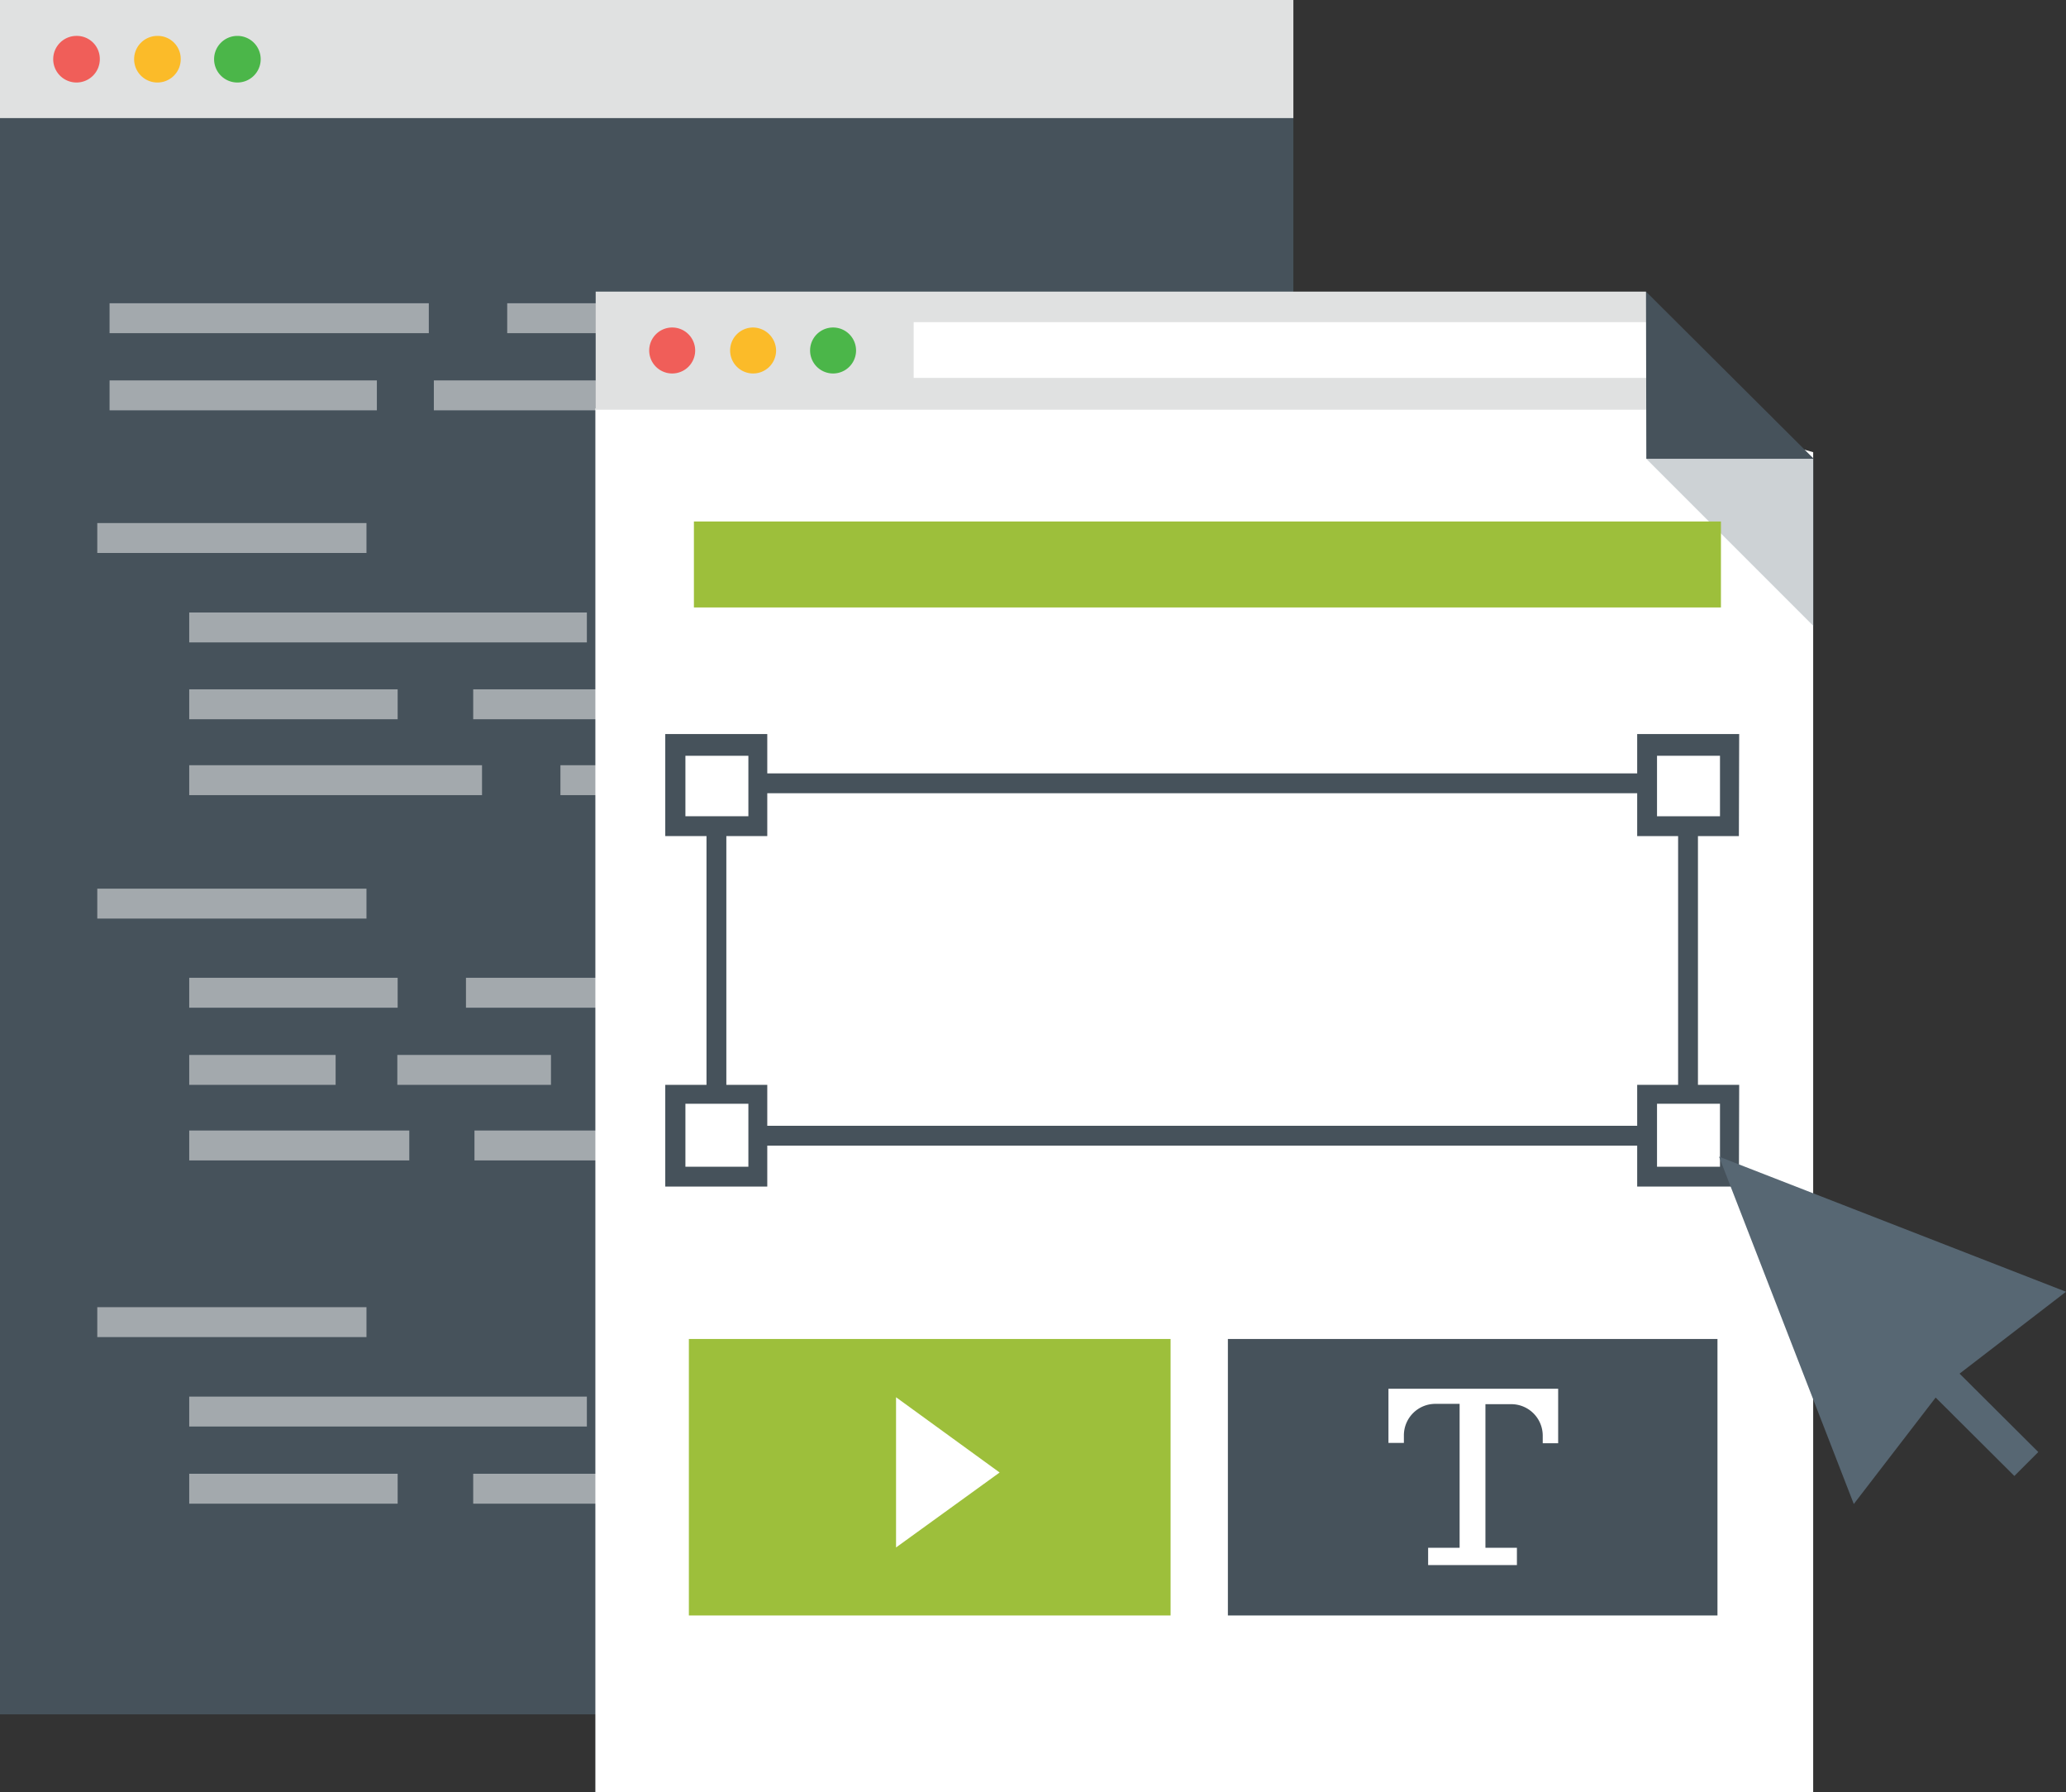
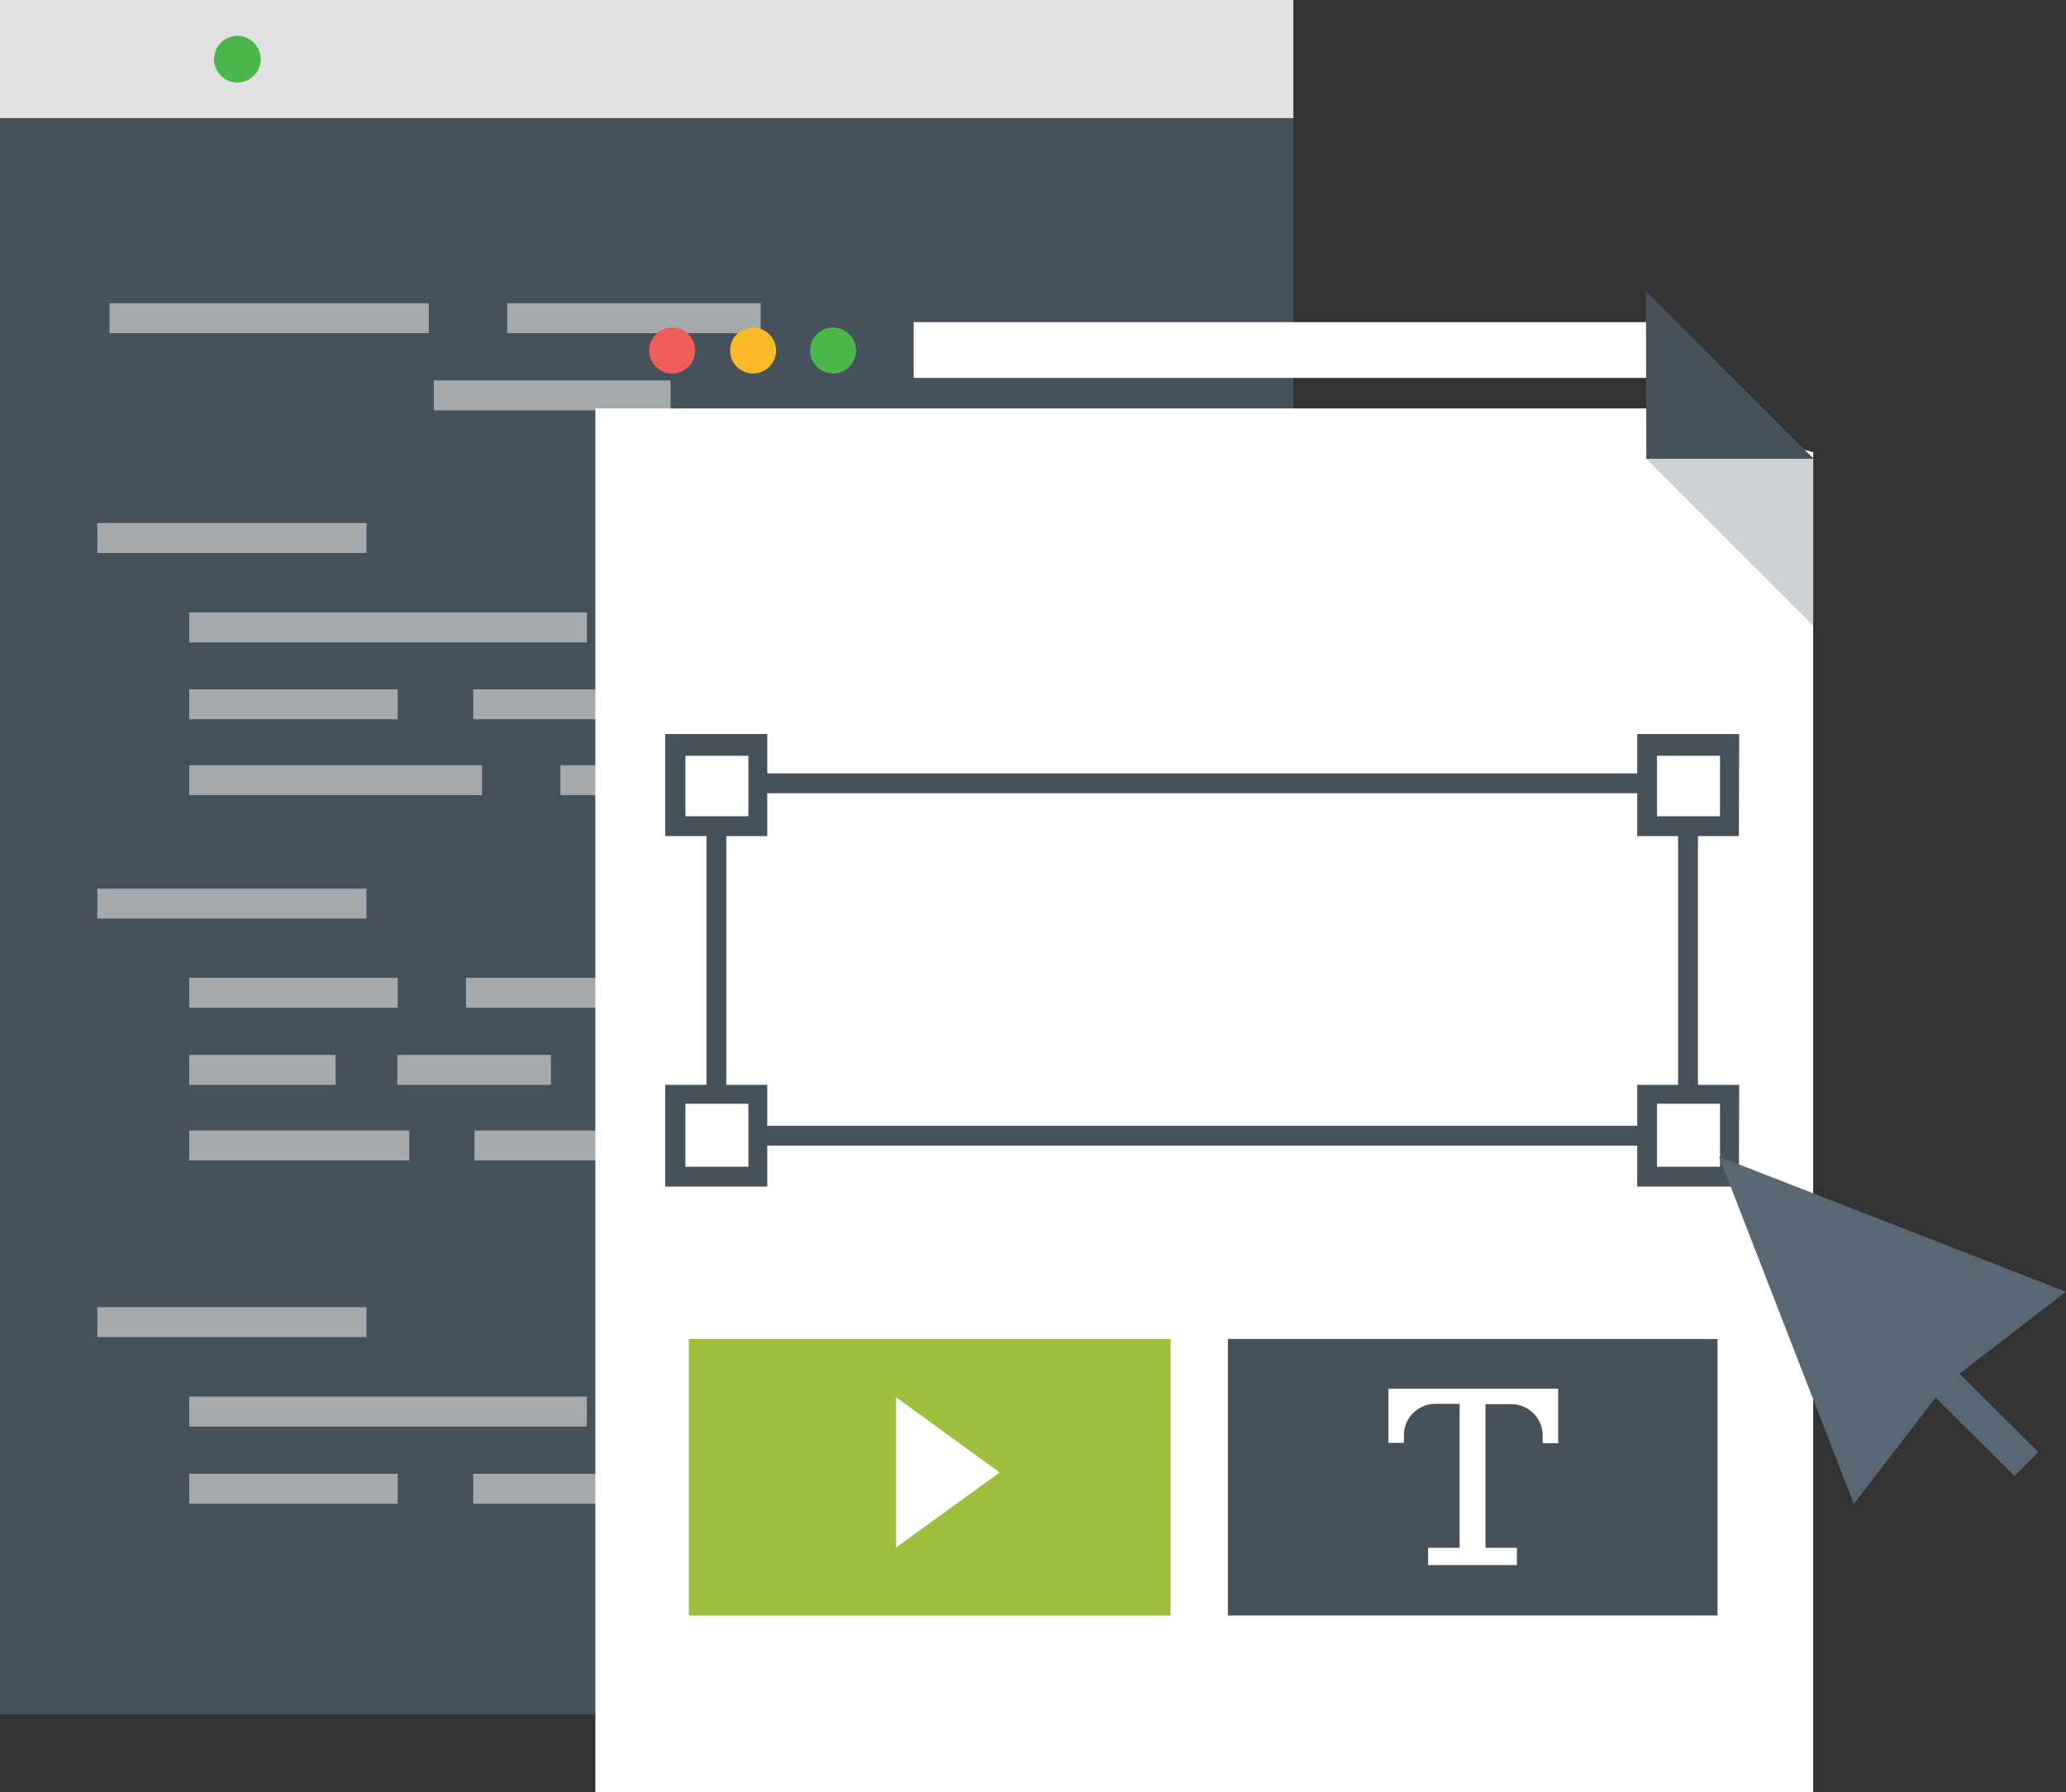
<svg xmlns="http://www.w3.org/2000/svg" class="graphic-project" viewBox="0 0 65.62 56.91">
  <rect x="0" y="0" width="65.62" height="56.91" fill="#333333" stroke="none" />
  <defs>
    <style>.graphic-project--a{fill:#46525b}.graphic-project--b{fill:#e0e1e1}.graphic-project--c{fill:#f05e59}.graphic-project--d{fill:#fbbb29}.graphic-project--e{fill:#4bb649}.graphic-project--f{opacity:0.5}.graphic-project--g{fill:#fff}.graphic-project--h{opacity:0.3}.graphic-project--i{fill:#576773}.graphic-project--j{fill:#9dbf3b}.graphic-project__arrow{animation:graphic-project__arrow 8s infinite}@keyframes graphic-project__arrow{0%{transform:translateX(0px) translateY(0px)}50%{transform:translateX(-22px) translateY(8px)}100%{transform:translateX(0px) translateY(0px)}}.graphic-project__player-icon{animation:graphic-project__player-icon 8s infinite}@keyframes graphic-project__player-icon{0%{transform:translateY(0px);fill:#fff}26%{transform:translateY(0px);fill:#fff}30%{transform:translateY(-1px)}38%{transform:translateY(0px);fill:#222}58%{transform:translateY(0px);fill:#222}70%{transform:translateY(0px);fill:#fff}}</style>
  </defs>
  <title>Projekty graficzne</title>
  <rect class="graphic-project--a" y="3.71" width="41.08" height="50.73" />
  <rect class="graphic-project--b" width="41.08" height="3.75" />
-   <path class="graphic-project--c" d="M3.17,1.88a.74.74,0,1,1-.73-.74A.73.73,0,0,1,3.17,1.88Z" />
-   <path class="graphic-project--d" d="M5.74,1.88A.74.74,0,1,1,5,1.14.73.73,0,0,1,5.74,1.88Z" />
+   <path class="graphic-project--d" d="M5.74,1.88Z" />
  <path class="graphic-project--e" d="M8.28,1.88a.74.74,0,1,1-.74-.74A.74.74,0,0,1,8.28,1.88Z" />
  <g class="graphic-project--f">
    <rect class="graphic-project--g" x="3.09" y="28.22" width="8.55" height=".95" />
    <rect class="graphic-project--g" x="6.01" y="31.05" width="6.62" height=".95" />
    <rect class="graphic-project--g" x="14.8" y="31.05" width="6.43" height=".95" />
    <rect class="graphic-project--g" x="23.1" y="31.05" width="6.43" height=".95" />
    <rect class="graphic-project--g" x="6.01" y="35.9" width="6.99" height=".95" />
    <rect class="graphic-project--g" x="15.07" y="35.9" width="5.16" height=".95" />
    <rect class="graphic-project--g" x="22.04" y="35.9" width="5.16" height=".95" />
    <rect class="graphic-project--g" x="6.01" y="33.5" width="4.65" height=".95" />
    <rect class="graphic-project--g" x="12.62" y="33.5" width="4.88" height=".95" />
    <rect class="graphic-project--g" x="19.16" y="33.5" width="8.04" height=".95" />
    <rect class="graphic-project--g" x="3.09" y="16.61" width="8.55" height=".95" />
    <rect class="graphic-project--g" x="6.01" y="19.45" width="12.63" height=".95" />
    <rect class="graphic-project--g" x="20.22" y="19.45" width="6.46" height=".95" />
    <rect class="graphic-project--g" x="6.01" y="24.3" width="9.3" height=".95" />
    <rect class="graphic-project--g" x="17.8" y="24.3" width="6.84" height=".95" />
    <rect class="graphic-project--g" x="6.01" y="21.89" width="6.62" height=".95" />
    <rect class="graphic-project--g" x="15.03" y="21.89" width="5.11" height=".95" />
    <rect class="graphic-project--g" x="22.09" y="21.89" width="5.11" height=".95" />
    <rect class="graphic-project--g" x="3.48" y="9.63" width="10.14" height=".95" />
    <rect class="graphic-project--g" x="16.11" y="9.63" width="8.05" height=".95" />
-     <rect class="graphic-project--g" x="3.48" y="12.08" width="8.49" height=".95" />
    <rect class="graphic-project--g" x="13.78" y="12.08" width="7.52" height=".95" />
    <rect class="graphic-project--g" x="3.09" y="41.51" width="8.55" height=".95" />
    <rect class="graphic-project--g" x="6.01" y="44.35" width="12.63" height=".95" />
    <rect class="graphic-project--g" x="20.22" y="44.35" width="6.46" height=".95" />
    <rect class="graphic-project--g" x="6.01" y="46.8" width="6.62" height=".95" />
    <rect class="graphic-project--g" x="15.03" y="46.8" width="5.11" height=".95" />
    <rect class="graphic-project--g" x="22.09" y="46.8" width="5.11" height=".95" />
  </g>
  <polygon class="graphic-project--g" points="52.76 12.97 57.59 14.36 57.59 56.91 18.91 56.91 18.91 12.97" />
-   <polygon class="graphic-project--b" points="52.28 9.26 18.92 9.26 18.92 13.01 53.29 13.01" />
  <polygon class="graphic-project--g" points="52.98 12 29.02 12 29.02 10.23 52.46 10.23" />
  <path class="graphic-project--c" d="M22.08,11.13a.73.73,0,1,1-.73-.73A.73.73,0,0,1,22.08,11.13Z" />
  <path class="graphic-project--d" d="M24.65,11.13a.73.73,0,1,1-.73-.73A.74.74,0,0,1,24.65,11.13Z" />
  <path class="graphic-project--e" d="M27.19,11.13a.73.73,0,1,1-1.46,0,.73.73,0,0,1,1.46,0Z" />
  <polygon class="graphic-project--a" points="57.61 14.57 52.29 14.57 52.28 9.26" />
  <g class="graphic-project--h">
    <polygon class="graphic-project--i" points="57.61 19.89 57.61 14.57 52.29 14.57" />
  </g>
  <rect class="graphic-project--a" x="39" y="42.52" width="15.55" height="8.78" />
  <path class="graphic-project--g" d="M46.88,44.1H44.1v1.72h.49v-.24a1,1,0,0,1,1-1h.77v4.57h-1v.55h2.82v-.55h-1V44.59H48a1,1,0,0,1,1,1v.24h.49V44.1Z" />
  <rect class="graphic-project--j" x="21.88" y="42.52" width="15.3" height="8.78" />
  <polygon class="graphic-project--g graphic-project__player-icon" points="28.46 49.14 28.46 44.37 31.75 46.76" />
-   <rect class="graphic-project--j" x="22.04" y="16.56" width="32.62" height="2.73" />
  <path class="graphic-project--a" d="M53.93,36.38H22.44V24.56H53.93Zm-30.86-.63H53.3V25.19H23.07Z" />
  <rect class="graphic-project--g" x="21.45" y="23.63" width="2.6" height="2.6" />
  <path class="graphic-project--a" d="M24.37,26.55H21.13V23.31h3.24Zm-2.6-.63h2V24h-2Z" />
  <rect class="graphic-project--g" x="21.45" y="34.76" width="2.6" height="2.6" />
  <path class="graphic-project--a" d="M24.37,37.68H21.13V34.45h3.24Zm-2.6-.63h2v-2h-2Z" />
  <rect class="graphic-project--g" x="52.31" y="23.63" width="2.6" height="2.6" />
  <path class="graphic-project--a" d="M55.23,26.55H52V23.31h3.24Zm-2.6-.63h2V24h-2Z" />
  <rect class="graphic-project--g" x="52.31" y="34.76" width="2.6" height="2.6" />
  <path class="graphic-project--a" d="M55.23,37.68H52V34.45h3.24Zm-2.6-.63h2v-2h-2Z" />
  <polygon class="graphic-project--i graphic-project__arrow" points="65.62 41.02 54.6 36.73 58.88 47.76 61.48 44.38 63.98 46.87 64.74 46.11 62.24 43.62" />
</svg>